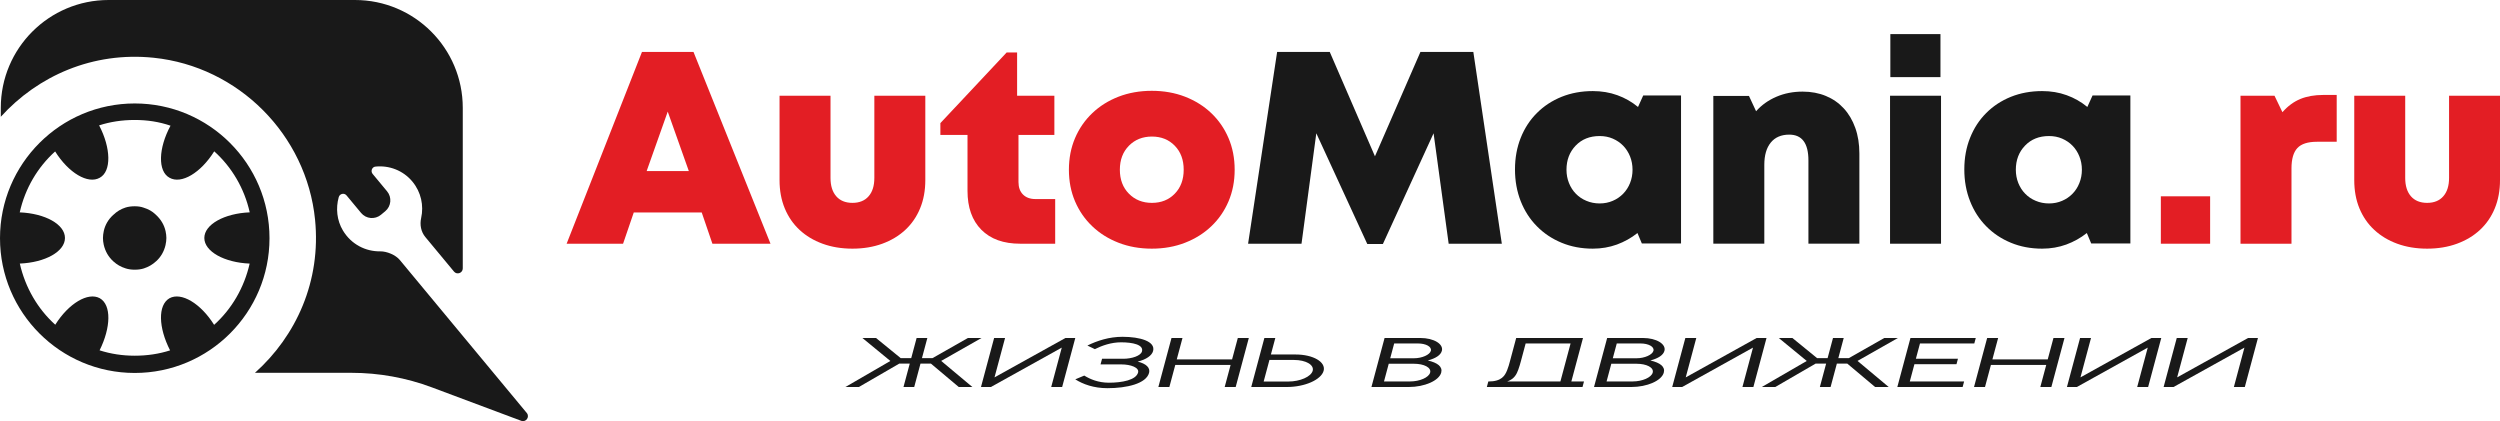
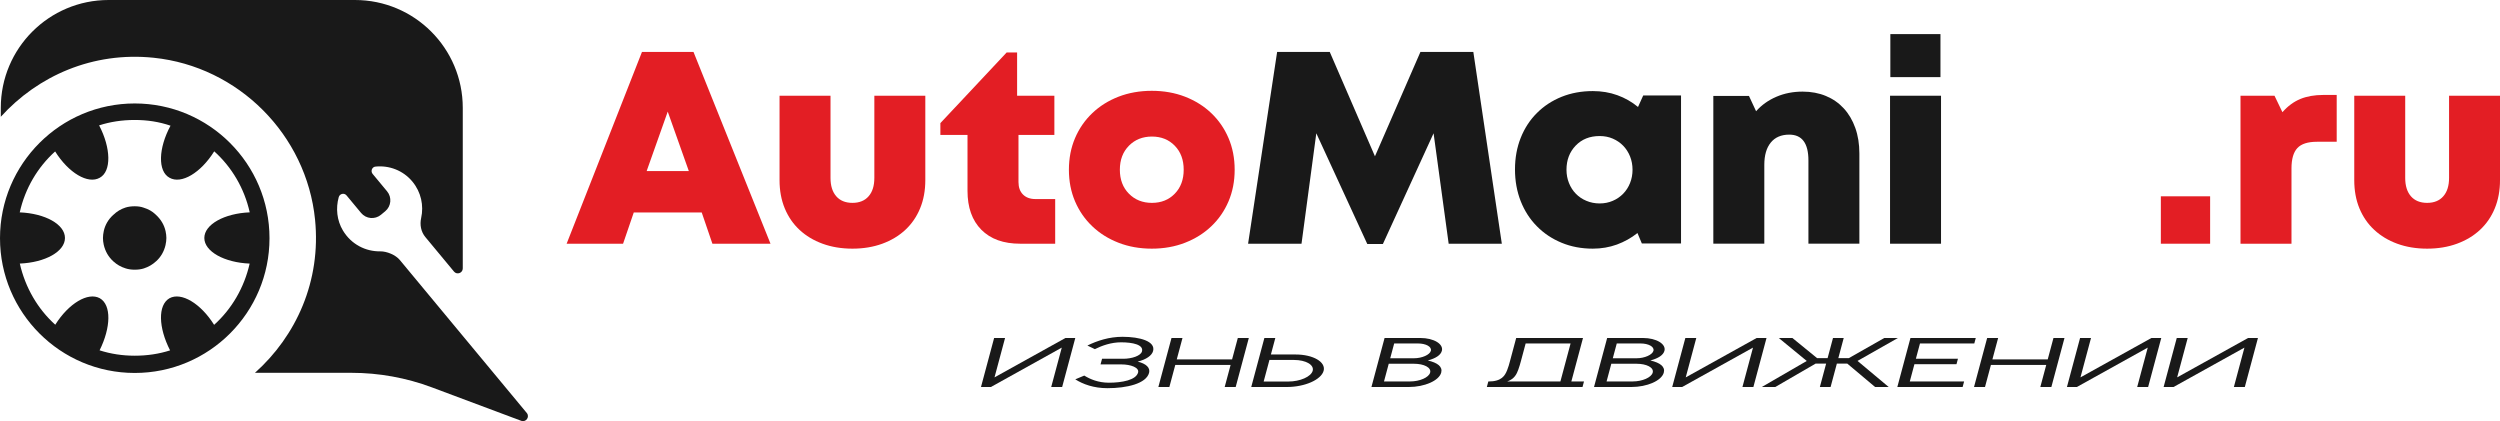
<svg xmlns="http://www.w3.org/2000/svg" version="1.1" id="Слой_1" x="0px" y="0px" width="279px" height="47px" viewBox="0 0 279 47" style="enable-background:new 0 0 279 47;" xml:space="preserve">
  <style type="text/css">
	.st0{fill:#191919;}
	.st1{fill:#E31E24;}
</style>
  <g>
    <path class="st0" d="M51.644,37.481l-7.028-8.47c-0.469-0.565-1.451-0.971-2.184-0.96   c-1.617,0.024-3.229-0.77-4.164-2.33c-0.673-1.122-0.813-2.487-0.464-3.721   c0.111-0.391,0.609-0.505,0.869-0.193c0.445,0.536,1.086,1.309,1.625,1.958   c0.556,0.67,1.548,0.76,2.218,0.204l0.477-0.396   c0.67-0.556,0.762-1.55,0.206-2.22l-1.613-1.944   c-0.25-0.302-0.075-0.778,0.315-0.817c1.516-0.154,3.075,0.41,4.122,1.672   c0.975,1.175,1.285,2.681,0.978,4.064c-0.167,0.751-0.023,1.537,0.469,2.129   l3.195,3.85c0.331,0.399,0.98,0.165,0.98-0.354V12.03   C51.644,5.386,46.258,0,39.614,0H12.12C5.475,0,0.089,5.386,0.089,12.03v1.002   c4.137-4.564,10.261-7.289,17.063-6.586c9.463,0.978,17.056,8.597,18.008,18.063   c0.687,6.833-2.09,12.973-6.708,17.097h10.768c3.067,0,6.11,0.551,8.983,1.626   l9.964,3.729c0.532,0.199,0.983-0.436,0.621-0.873L51.644,37.481z" />
    <g>
      <path class="st0" d="M15.038,11.546C6.737,11.546,0,18.283,0,26.584    s6.737,15.038,15.038,15.038s15.038-6.737,15.038-15.038    S23.339,11.546,15.038,11.546z M23.9,36.249    c-0.001,0.001-0.003,0.002-0.004,0.003c-1.497-2.392-3.666-3.686-4.98-2.969    c-1.313,0.756-1.242,3.274,0.066,5.819c-1.236,0.396-2.55,0.595-3.944,0.595    c-1.361,0-2.683-0.2-3.924-0.6c1.267-2.544,1.338-5.059,0.025-5.815    c-1.312-0.715-3.475,0.574-4.972,2.958c-1.955-1.759-3.351-4.153-3.955-6.825    c2.841-0.121,5.038-1.345,5.038-2.857c0-1.513-2.201-2.739-5.046-2.857    c0-0.001,0-0.003,0-0.005c0.599-2.677,1.996-5.033,3.949-6.796    c1.497,2.396,3.669,3.692,4.984,2.934c1.317-0.718,1.244-3.324-0.075-5.842    c0.001-0,0.002-0.001,0.004-0.002c1.243-0.401,2.567-0.601,3.97-0.601    c1.398,0,2.716,0.2,3.994,0.638c-1.361,2.518-1.435,5.089-0.117,5.807    c1.318,0.759,3.496-0.542,4.994-2.946c1.96,1.763,3.361,4.125,3.961,6.808    c0,0.001,0,0.001,0,0.002c-2.817,0.113-5.066,1.343-5.066,2.86    c0,1.515,2.245,2.743,5.058,2.859C27.257,32.094,25.859,34.49,23.9,36.249z" />
      <path class="st0" d="M17.352,23.926c-0.362-0.34-0.755-0.576-1.357-0.763    c-0.283-0.097-0.591-0.143-0.968-0.143c-0.389,0-0.729,0.049-1.023,0.143    c-0.506,0.166-0.934,0.408-1.393,0.848c-0.518,0.466-0.876,1.087-1.027,1.756    c-0.061,0.282-0.093,0.556-0.093,0.793c0,0.25,0.028,0.494,0.085,0.752    c0.162,0.722,0.529,1.369,1.072,1.856c0.392,0.358,0.836,0.619,1.373,0.784    c0.301,0.097,0.639,0.146,1.007,0.146c0.393,0,0.733-0.049,1.025-0.142    c0.518-0.17,0.968-0.424,1.392-0.819c0.506-0.455,0.875-1.103,1.027-1.785    c0.066-0.306,0.096-0.551,0.096-0.792c0-0.228-0.034-0.502-0.088-0.756    C18.321,25.096,17.962,24.477,17.352,23.926z" />
    </g>
  </g>
  <g>
    <path class="st1" d="M78.312,23.71h-7.583l-1.194,3.488h-6.299l8.409-21.404h5.749   l8.594,21.404h-6.484L78.312,23.71z M74.519,12.456l-2.354,6.638h4.709   L74.519,12.456z" />
    <path class="st1" d="M95.132,27.75c-1.224,0-2.335-0.186-3.334-0.552   s-1.856-0.879-2.569-1.544c-0.713-0.664-1.265-1.465-1.651-2.403   c-0.388-0.938-0.581-1.988-0.581-3.146v-9.422h5.688v9.173   c0,0.879,0.215,1.563,0.642,2.051c0.427,0.488,1.028,0.733,1.805,0.733   c0.774,0,1.375-0.244,1.802-0.733c0.43-0.488,0.642-1.172,0.642-2.051v-9.173   h5.688v9.422c0,1.158-0.193,2.208-0.581,3.146   c-0.386,0.938-0.938,1.739-1.651,2.403s-1.57,1.177-2.567,1.544   C97.464,27.564,96.355,27.75,95.132,27.75z" />
    <path class="st1" d="M117.759,22.216v4.982h-3.913c-1.856,0-3.299-0.518-4.328-1.558   c-1.031-1.04-1.544-2.486-1.544-4.342V15.06h-3.028v-1.319l7.4-7.889h1.163   v4.831h4.159v4.377h-4.005v5.256c0,0.591,0.166,1.055,0.503,1.392   c0.337,0.337,0.801,0.508,1.392,0.508H117.759z" />
    <path class="st1" d="M128.54,27.75c-1.343,0-2.581-0.22-3.71-0.659   c-1.131-0.44-2.108-1.05-2.931-1.837c-0.825-0.782-1.465-1.71-1.924-2.779   c-0.457-1.07-0.686-2.247-0.686-3.532s0.23-2.462,0.686-3.532   c0.459-1.075,1.099-1.998,1.924-2.784c0.823-0.786,1.8-1.397,2.931-1.837   c1.128-0.435,2.367-0.655,3.71-0.655c1.343,0,2.579,0.22,3.707,0.655   c1.131,0.44,2.108,1.05,2.933,1.837c0.823,0.786,1.465,1.71,1.922,2.784   c0.457,1.07,0.686,2.247,0.686,3.532s-0.23,2.462-0.686,3.532   c-0.457,1.07-1.099,1.998-1.922,2.779c-0.825,0.786-1.802,1.397-2.933,1.837   C131.119,27.53,129.883,27.75,128.54,27.75z M128.554,22.641   c1.04,0,1.89-0.342,2.552-1.026c0.664-0.679,0.994-1.573,0.994-2.672   c0-1.104-0.33-1.993-0.994-2.677c-0.662-0.684-1.512-1.026-2.552-1.026   s-1.895,0.342-2.569,1.026c-0.672,0.684-1.009,1.573-1.009,2.677   c0,1.099,0.337,1.993,1.009,2.672C126.659,22.299,127.514,22.641,128.554,22.641z" />
    <path class="st0" d="M161.671,27.198l-1.683-12.324l-5.656,12.353h-1.744l-5.688-12.353   l-1.651,12.324h-5.962l3.241-21.404h5.871l5.046,11.65l5.075-11.65h5.903   l3.18,21.404H161.671z" />
    <path class="st0" d="M187.603,10.654v16.515h-4.374l-0.488-1.163   c-0.694,0.552-1.458,0.977-2.293,1.285c-0.835,0.303-1.734,0.459-2.691,0.459   c-1.265,0-2.425-0.22-3.485-0.659s-1.978-1.05-2.752-1.837   c-0.777-0.782-1.377-1.714-1.805-2.794c-0.427-1.084-0.642-2.266-0.642-3.551   s0.215-2.462,0.642-3.532c0.427-1.07,1.028-1.993,1.805-2.765   c0.774-0.777,1.692-1.377,2.752-1.807c1.06-0.425,2.22-0.64,3.485-0.64   c0.979,0,1.89,0.151,2.738,0.459c0.845,0.303,1.614,0.742,2.308,1.314   l0.581-1.285H187.603z M178.52,22.704c0.53,0,1.018-0.098,1.468-0.293   c0.449-0.19,0.835-0.459,1.163-0.796c0.325-0.332,0.581-0.733,0.764-1.192   c0.183-0.459,0.276-0.952,0.276-1.48c0-0.532-0.093-1.026-0.276-1.485   c-0.183-0.459-0.44-0.855-0.764-1.192c-0.327-0.337-0.713-0.601-1.163-0.796   c-0.449-0.195-0.938-0.288-1.468-0.288c-1.101,0-1.993,0.357-2.677,1.07   c-0.681,0.713-1.023,1.607-1.023,2.691c0,0.528,0.093,1.021,0.276,1.48   s0.437,0.86,0.764,1.192c0.325,0.337,0.718,0.606,1.177,0.796   C177.497,22.606,177.991,22.704,178.52,22.704z" />
    <path class="st0" d="M201.175,10.224c0.957,0,1.827,0.166,2.599,0.488   c0.777,0.322,1.441,0.786,1.988,1.382c0.552,0.596,0.982,1.324,1.285,2.174   c0.308,0.855,0.459,1.807,0.459,2.867v10.062h-5.686v-9.295   c0-1.915-0.713-2.877-2.139-2.877c-0.899,0-1.587,0.298-2.066,0.889   c-0.479,0.591-0.718,1.417-0.718,2.476v8.807h-5.69V10.703h3.976l0.796,1.71   c0.611-0.689,1.363-1.226,2.247-1.607C199.114,10.42,200.095,10.224,201.175,10.224   z" />
    <path class="st0" d="M210.929,10.683h5.69v16.515h-5.69V10.683z M210.963,3.806h5.593   v4.801h-5.593V3.806z" />
-     <path class="st0" d="M237.75,10.654v16.515h-4.372l-0.488-1.163   c-0.694,0.552-1.46,0.977-2.296,1.285c-0.835,0.303-1.734,0.459-2.691,0.459   c-1.265,0-2.428-0.22-3.488-0.659s-1.978-1.05-2.75-1.837   c-0.777-0.782-1.377-1.714-1.802-2.794c-0.43-1.084-0.645-2.266-0.645-3.551   s0.215-2.462,0.645-3.532c0.425-1.07,1.026-1.993,1.802-2.765   c0.772-0.777,1.69-1.377,2.75-1.807c1.06-0.425,2.222-0.64,3.488-0.64   c0.977,0,1.89,0.151,2.735,0.459c0.845,0.303,1.617,0.742,2.31,1.314   l0.581-1.285H237.75z M228.67,22.704c0.528,0,1.016-0.098,1.465-0.293   c0.449-0.19,0.835-0.459,1.163-0.796c0.327-0.332,0.581-0.733,0.762-1.192   c0.186-0.459,0.278-0.952,0.278-1.48c0-0.532-0.093-1.026-0.278-1.485   c-0.181-0.459-0.435-0.855-0.762-1.192c-0.327-0.337-0.713-0.601-1.163-0.796   c-0.449-0.195-0.938-0.288-1.465-0.288c-1.104,0-1.993,0.357-2.677,1.07   c-0.684,0.713-1.026,1.607-1.026,2.691c0,0.528,0.093,1.021,0.274,1.48   c0.186,0.459,0.44,0.86,0.767,1.192c0.327,0.337,0.718,0.606,1.177,0.796   C227.644,22.606,228.137,22.704,228.67,22.704z" />
    <path class="st1" d="M241.15,21.908h5.5v5.29h-5.5V21.908z" />
    <path class="st1" d="M260.776,10.595v5.226h-2.203c-1.021,0-1.749,0.234-2.188,0.703   c-0.435,0.469-0.655,1.221-0.655,2.262v8.411h-5.69V10.683h3.795l0.884,1.837   c0.591-0.674,1.255-1.163,1.988-1.47c0.733-0.303,1.592-0.454,2.569-0.454   H260.776z" />
    <path class="st1" d="M270.867,27.75c-1.226,0-2.335-0.186-3.336-0.552   c-0.996-0.366-1.851-0.879-2.564-1.544c-0.718-0.664-1.265-1.465-1.656-2.403   c-0.386-0.938-0.576-1.988-0.576-3.146v-9.422h5.686v9.173   c0,0.879,0.215,1.563,0.64,2.051c0.43,0.488,1.031,0.733,1.807,0.733   c0.772,0,1.377-0.244,1.802-0.733c0.43-0.488,0.645-1.172,0.645-2.051v-9.173H279   v9.422c0,1.158-0.195,2.208-0.581,3.146c-0.386,0.938-0.938,1.739-1.651,2.403   c-0.713,0.664-1.568,1.177-2.569,1.544   C273.202,27.564,272.088,27.75,270.867,27.75z" />
  </g>
  <g>
-     <path class="st0" d="M103.492,37.719l-0.603,2.252h1.17l3.961-2.252h1.519l-4.503,2.559   l3.479,2.911H106.996l-3.101-2.608h-1.17l-0.699,2.608h-1.197l0.699-2.608h-1.175   l-4.502,2.608h-1.502l5.014-2.906l-3.12-2.564h1.519l2.762,2.252h1.167   l0.603-2.252H103.492z" />
    <path class="st0" d="M118.536,43.19h-1.221l1.178-4.396l-7.909,4.396h-1.106l1.466-5.471   h1.221l-1.178,4.396l7.916-4.396h1.099L118.536,43.19z" />
    <path class="st0" d="M125.271,37.587c1.946,0,3.704,0.503,3.414,1.587   c-0.135,0.503-0.764,0.948-1.721,1.182c0.954,0.23,1.424,0.694,1.273,1.255   c-0.323,1.206-2.488,1.71-4.647,1.71c-1.534,0-2.729-0.444-3.59-0.987   l1.004-0.42c0.662,0.41,1.572,0.796,2.749,0.796   c1.458,0,3.031-0.293,3.258-1.138c0.149-0.557-0.835-0.904-1.856-0.904h-2.335   l0.169-0.63h2.371c0.94,0,1.95-0.322,2.085-0.825   c0.2-0.747-1.043-1.011-2.34-1.011c-1.099,0-2.128,0.366-2.92,0.762   l-0.833-0.401C122.446,38.022,123.783,37.587,125.271,37.587z" />
    <path class="st0" d="M131.966,37.719l-0.64,2.389h6.174l0.64-2.389h1.228l-1.466,5.471   H136.675l0.661-2.467h-6.174l-0.661,2.467h-1.228l1.466-5.471H131.966z" />
    <path class="st0" d="M144.581,39.561c1.968,0,3.4,0.835,3.137,1.817   c-0.268,1.001-2.102,1.812-4.11,1.812h-3.969l1.466-5.471h1.221l-0.493,1.841   H144.581z M143.772,42.579c1.319,0,2.548-0.542,2.725-1.202   c0.177-0.659-0.761-1.206-2.08-1.206h-2.748l-0.645,2.408H143.772z" />
    <path class="st0" d="M160.839,41.583c-0.24,0.894-1.842,1.607-3.628,1.607h-4.159   l1.466-5.471h3.991c1.519,0,2.603,0.684,2.403,1.431   c-0.13,0.484-0.684,0.84-1.571,1.079   C160.447,40.484,161.014,40.928,160.839,41.583z M157.813,39.981   c0.884,0,1.752-0.386,1.871-0.83c0.122-0.454-0.545-0.821-1.446-0.821h-2.647   l-0.442,1.651H157.813z M154.453,42.574c0.97,0,1.94-0.005,2.91-0.005   c1.082,0,2.095-0.444,2.24-0.987c0.152-0.567-0.691-0.987-1.797-0.987h-2.823   L154.453,42.574z" />
    <path class="st0" d="M176.773,42.574l-0.165,0.615h-1.228l0,0h-8.228l0,0h-1.221l0.165-0.615   c1.503,0.005,1.858-0.664,2.102-1.265c0.134-0.327,0.222-0.655,0.308-0.977   l0.7-2.613h7.456l-1.301,4.855H176.773z M174.14,42.574l1.137-4.245h-5.014   l-0.537,2.003c-0.084,0.313-0.175,0.625-0.29,0.938   c-0.172,0.449-0.39,1.001-1.234,1.304H174.14z" />
    <path class="st0" d="M185.679,41.583c-0.24,0.894-1.842,1.607-3.628,1.607h-4.159   l1.466-5.471h3.991c1.519,0,2.603,0.684,2.403,1.431   c-0.13,0.484-0.684,0.84-1.571,1.079   C185.287,40.484,185.855,40.928,185.679,41.583z M182.653,39.981   c0.884,0,1.752-0.386,1.871-0.83c0.122-0.454-0.545-0.821-1.446-0.821h-2.647   l-0.442,1.651H182.653z M179.293,42.574c0.97,0,1.94-0.005,2.91-0.005   c1.082,0,2.095-0.444,2.24-0.987c0.152-0.567-0.691-0.987-1.797-0.987h-2.823   L179.293,42.574z" />
    <path class="st0" d="M195.677,43.19h-1.221l1.178-4.396l-7.909,4.396h-1.106l1.466-5.471   h1.221l-1.178,4.396l7.916-4.396h1.099L195.677,43.19z" />
    <path class="st0" d="M205.759,37.719l-0.603,2.252h1.167l3.964-2.252h1.519l-4.506,2.559   l3.479,2.911h-1.519l-3.101-2.608h-1.167l-0.699,2.608h-1.197l0.699-2.608h-1.177   l-4.499,2.608h-1.504l5.019-2.906l-3.123-2.564h1.519l2.762,2.252h1.167   l0.603-2.252H205.759z" />
    <path class="st0" d="M220.496,37.719l-0.164,0.611h-6.062l-0.457,1.705h4.694   l-0.164,0.611h-4.694l-0.516,1.925h6.062l-0.166,0.62h-7.288l1.466-5.471H220.496   z" />
    <path class="st0" d="M222.992,37.719l-0.64,2.389h6.174l0.64-2.389h1.231l-1.466,5.471   h-1.231l0.661-2.467h-6.174l-0.661,2.467h-1.226l1.466-5.471H222.992z" />
    <path class="st0" d="M239.731,43.19h-1.221l1.178-4.396l-7.914,4.396h-1.104l1.466-5.471   h1.221l-1.178,4.396l7.919-4.396h1.099L239.731,43.19z" />
    <path class="st0" d="M250.521,43.19h-1.221l1.178-4.396l-7.914,4.396h-1.104l1.466-5.471   h1.221l-1.178,4.396l7.919-4.396h1.099L250.521,43.19z" />
  </g>
</svg>